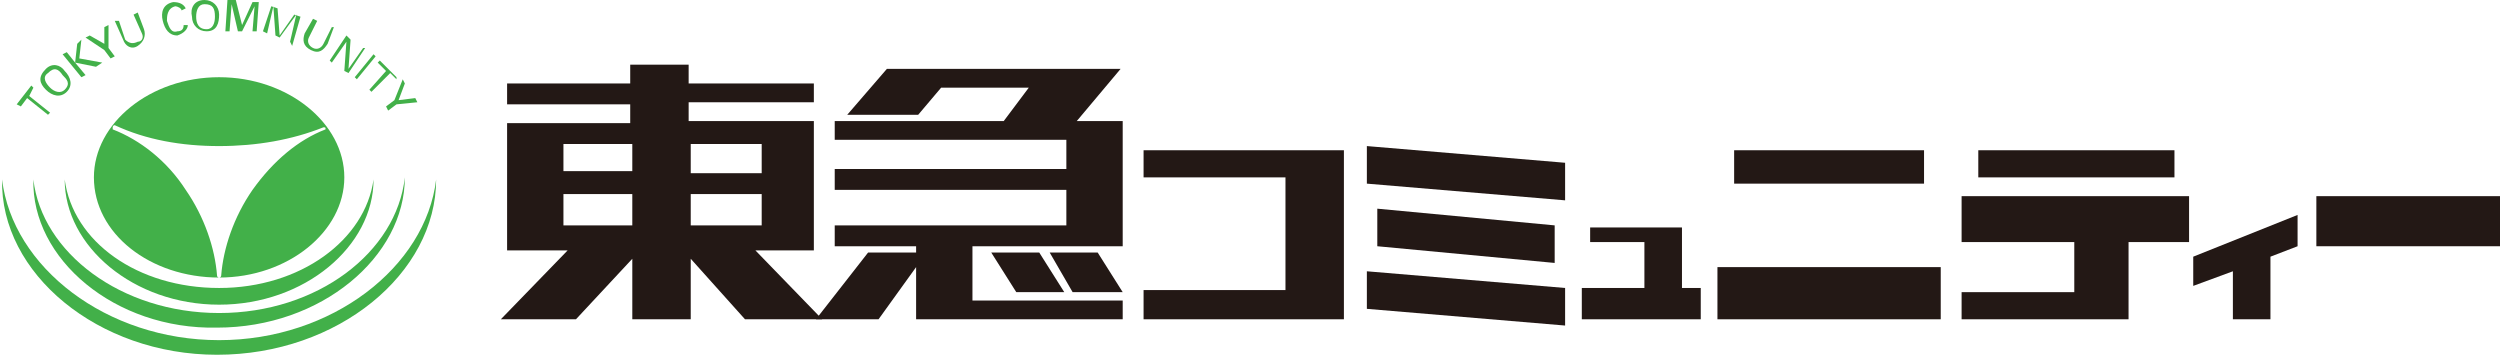
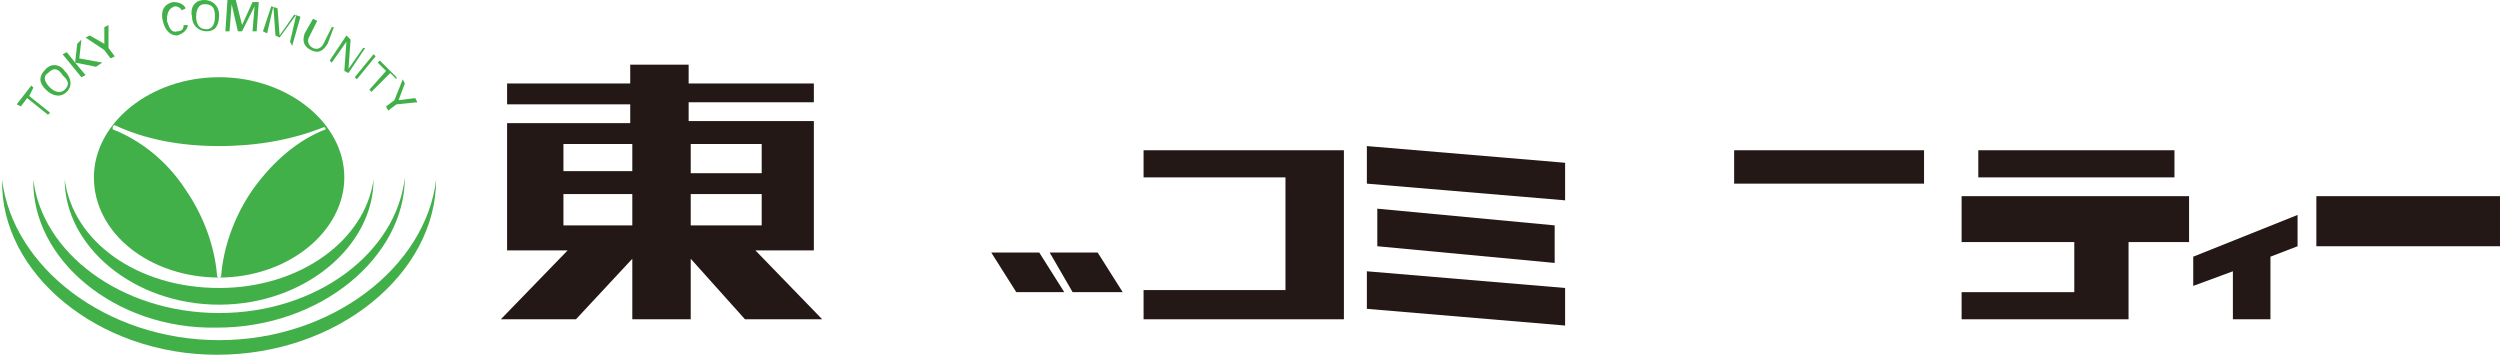
<svg xmlns="http://www.w3.org/2000/svg" version="1.1" id="レイヤー_1" x="0px" y="0px" viewBox="0 0 119.8 17" style="enable-background:new 0 0 119.8 17;" xml:space="preserve">
  <style type="text/css">
	.st0{fill:#42B049;}
	.st1{fill:#231815;}
</style>
  <path class="st0" d="M10.5,3.7c-3.3,0-6,2.2-6,4.8c0,2.7,2.7,4.8,6,4.8c3.3,0,6-2.2,6-4.8C16.5,5.9,13.8,3.7,10.5,3.7z M15.6,6.2  L15.6,6.2c-1.3,0.5-2.5,1.5-3.5,2.9c-0.9,1.3-1.4,2.8-1.5,4.1v0c0,0,0,0.1-0.1,0.1c0,0-0.1,0-0.1-0.1l0,0c-0.1-1.3-0.6-2.8-1.5-4.1  C8,7.7,6.7,6.7,5.4,6.2c0,0,0,0,0,0l0,0c0,0,0,0,0-0.1c0,0,0-0.1,0.1-0.1c0,0,0,0,0,0C7,6.7,8.7,7,10.5,7c1.8,0,3.5-0.3,5-0.9  c0,0,0,0,0,0C15.6,6.1,15.6,6.1,15.6,6.2C15.6,6.2,15.6,6.2,15.6,6.2z" />
  <path class="st0" d="M0.1,8.6c0.5,4.2,5,7.7,10.4,7.7c5.4,0,9.9-3.5,10.4-7.7l0,0c0,0,0,0,0,0c0,0,0,0,0,0v0c0,4.5-4.7,8.4-10.5,8.4  C4.7,17,0,13.1,0.1,8.6L0.1,8.6C0,8.6,0,8.6,0.1,8.6C0,8.6,0.1,8.6,0.1,8.6" />
  <path class="st0" d="M1.6,8.6C2,12.1,5.8,15,10.5,15c4.7,0,8.5-2.9,8.9-6.5l0,0c0,0,0,0,0,0c0,0,0,0,0,0v0c0,3.8-4,7.2-9,7.2  C5.5,15.8,1.5,12.4,1.6,8.6L1.6,8.6C1.5,8.6,1.5,8.6,1.6,8.6C1.5,8.6,1.6,8.6,1.6,8.6" />
  <path class="st0" d="M3.1,8.6c0.4,3,3.5,5.2,7.4,5.2c3.9,0,7-2.3,7.4-5.2l0,0c0,0,0,0,0,0c0,0,0,0,0,0l0,0c0,3.2-3.3,6-7.4,6  C6.4,14.6,3.1,11.8,3.1,8.6L3.1,8.6C3.1,8.6,3.1,8.6,3.1,8.6C3.1,8.6,3.1,8.6,3.1,8.6" />
  <path class="st0" d="M1.3,4.7L1,5.1L0.8,5l0.7-0.9l0.1,0.1L1.4,4.6l1,0.8L2.3,5.5L1.3,4.7z" />
  <path class="st0" d="M2.4,4.2C2.2,4,2,3.7,2.3,3.5C2.6,3.2,2.8,3.3,3,3.6C3.2,3.8,3.4,4,3.1,4.3C2.9,4.5,2.6,4.4,2.4,4.2z M2.2,4.3  c0.3,0.3,0.7,0.4,1,0.1c0.3-0.3,0.2-0.7-0.1-1C2.9,3.1,2.5,3,2.2,3.3C1.8,3.7,1.9,4,2.2,4.3z" />
  <path class="st0" d="M3.9,3.7L3,2.6l0.2-0.1L3.6,3l0.1-0.9l0.2-0.2L3.8,2.8l1.1,0.2L4.6,3.2L3.6,3l0.5,0.6L3.9,3.7z" />
  <path class="st0" d="M5,2.1l0-0.8l0.2-0.1l0,1.1l0.3,0.4L5.3,2.8L5,2.4L4.1,1.8l0.2-0.1L5,2.1z" />
-   <path class="st0" d="M6.9,1.4c0.1,0.3,0,0.6-0.3,0.8C6.3,2.4,6,2.2,5.9,1.9L5.5,1L5.7,1l0.3,0.9C6.2,2.1,6.4,2.1,6.6,2  C6.8,2,6.9,1.8,6.8,1.6L6.4,0.7l0.2-0.1L6.9,1.4z" />
  <path class="st0" d="M8.7,0.5c0-0.1-0.2-0.2-0.3-0.2C8,0.4,8,0.8,8,1c0.1,0.3,0.2,0.6,0.5,0.5c0.2,0,0.3-0.1,0.3-0.3l0.2,0  c0,0.2-0.2,0.4-0.5,0.5C8.1,1.7,7.9,1.4,7.8,1c-0.1-0.4,0-0.8,0.5-0.9c0.3,0,0.5,0.1,0.6,0.3L8.7,0.5z" />
  <path class="st0" d="M9.4,0.8c0-0.3,0.1-0.6,0.4-0.6c0.4,0,0.5,0.2,0.5,0.6c0,0.3-0.1,0.6-0.4,0.6C9.5,1.4,9.4,1.1,9.4,0.8z   M9.2,0.8c0,0.4,0.3,0.7,0.7,0.7c0.5,0,0.6-0.4,0.6-0.8c0-0.4-0.3-0.7-0.7-0.7C9.3,0,9.1,0.4,9.2,0.8z" />
  <path class="st0" d="M12.2,0.3L12.2,0.3l-0.6,1.2l-0.2,0l-0.3-1.3h0L11,1.5l-0.2,0L10.9,0l0.4,0l0.3,1.2h0l0.5-1.1l0.3,0l-0.1,1.4  l-0.2,0L12.2,0.3z" />
  <path class="st0" d="M14.2,0.7L14.2,0.7l-0.8,1.1l-0.2-0.1l-0.1-1.4h0l-0.3,1.3l-0.2-0.1L13,0.3l0.3,0.1l0.1,1.3h0l0.7-1l0.3,0.1  l-0.4,1.4L13.9,2L14.2,0.7z" />
  <path class="st0" d="M15.7,2.1c-0.2,0.3-0.4,0.5-0.8,0.3c-0.4-0.2-0.4-0.5-0.3-0.8L15,0.9l0.2,0.1l-0.4,0.8c-0.1,0.2,0,0.4,0.2,0.5  c0.2,0.1,0.4,0,0.5-0.2l0.4-0.8L16,1.3L15.7,2.1z" />
  <path class="st0" d="M17.5,2.3l-0.8,1.2l-0.2-0.1l0.1-1.4l0,0l-0.7,1l-0.1-0.1l0.8-1.2l0.2,0.2l-0.1,1.4h0l0.7-1L17.5,2.3z" />
  <path class="st0" d="M17,3.7l0.9-1.1L18,2.7l-0.9,1.1L17,3.7z" />
  <path class="st0" d="M18.5,3.4L18.1,3l0.1-0.1l0.8,0.8L19,3.8l-0.3-0.3l-0.9,0.9l-0.1-0.1L18.5,3.4z" />
  <path class="st0" d="M19.1,4.8l0.8-0.1L20,4.9L19,5l-0.4,0.3l-0.1-0.2l0.4-0.3l0.4-1L19.4,4L19.1,4.8z" />
  <polygon class="st1" points="54.8,7.2 64.4,7.2 64.4,15.3 54.8,15.3 54.8,13.9 61.6,13.9 61.6,8.5 54.8,8.5 " />
  <polygon class="st1" points="75,9.6 65.5,8.8 65.5,7 75,7.8 " />
  <polygon class="st1" points="74.5,12.6 66,11.8 66,10 74.5,10.8 " />
  <polygon class="st1" points="75,15.6 65.5,14.8 65.5,13 75,13.8 " />
-   <polygon class="st1" points="80.6,13.8 80.6,10.9 76.2,10.9 76.2,11.6 78.8,11.6 78.8,13.8 75.8,13.8 75.8,15.3 81.5,15.3   81.5,13.8 " />
-   <rect x="82.3" y="12.8" class="st1" width="10.7" height="2.5" />
  <rect x="83.1" y="7.2" class="st1" width="9.1" height="1.6" />
  <rect x="94.8" y="7.2" class="st1" width="9.4" height="1.3" />
  <polygon class="st1" points="104.9,9.4 94,9.4 94,11.6 99.4,11.6 99.4,14 94,14 94,15.3 102,15.3 102,11.6 104.9,11.6 " />
  <polygon class="st1" points="110.1,10.3 105.1,12.3 105.1,13.7 107,13 107,15.3 108.8,15.3 108.8,12.3 110.1,11.8 " />
  <rect x="111" y="9.4" class="st1" width="8.8" height="2.4" />
  <path class="st1" d="M36.2,12h2.8V5.8h-6V4.9l6,0V4l-6,0V3.1h-2.8V4l-5.9,0v1l5.9,0v0.8l0,0v0.1h-5.9V12h2.9L24,15.3h3.6l2.7-2.9  v2.9h2.8v-2.9l2.6,2.9h3.7L36.2,12z M30.3,10.8H27V9.3h3.3V10.8z M30.3,8.2H27V6.9h3.3V8.2z M33.1,6.9h3.4v1.4h-3.4V6.9z M33.1,10.8  V9.3h3.4v1.5H33.1z" />
-   <polygon class="st1" points="46.6,11.8 53.8,11.8 53.8,5.8 51.6,5.8 53.7,3.3 42.5,3.3 40.6,5.5 44,5.5 45.1,4.2 49.3,4.2 48.1,5.8   40,5.8 40,6.7 51.1,6.7 51.1,8.1 40,8.1 40,9.1 51.1,9.1 51.1,10.8 40,10.8 40,11.8 43.9,11.8 43.9,12.1 41.6,12.1 39.1,15.3   42.1,15.3 43.9,12.8 43.9,15.3 53.8,15.3 53.8,14.4 46.6,14.4 " />
  <polygon class="st1" points="53.8,14 52.6,12.1 50.3,12.1 51.4,14 " />
  <polygon class="st1" points="47.5,12.1 48.7,14 51,14 49.8,12.1 " />
</svg>